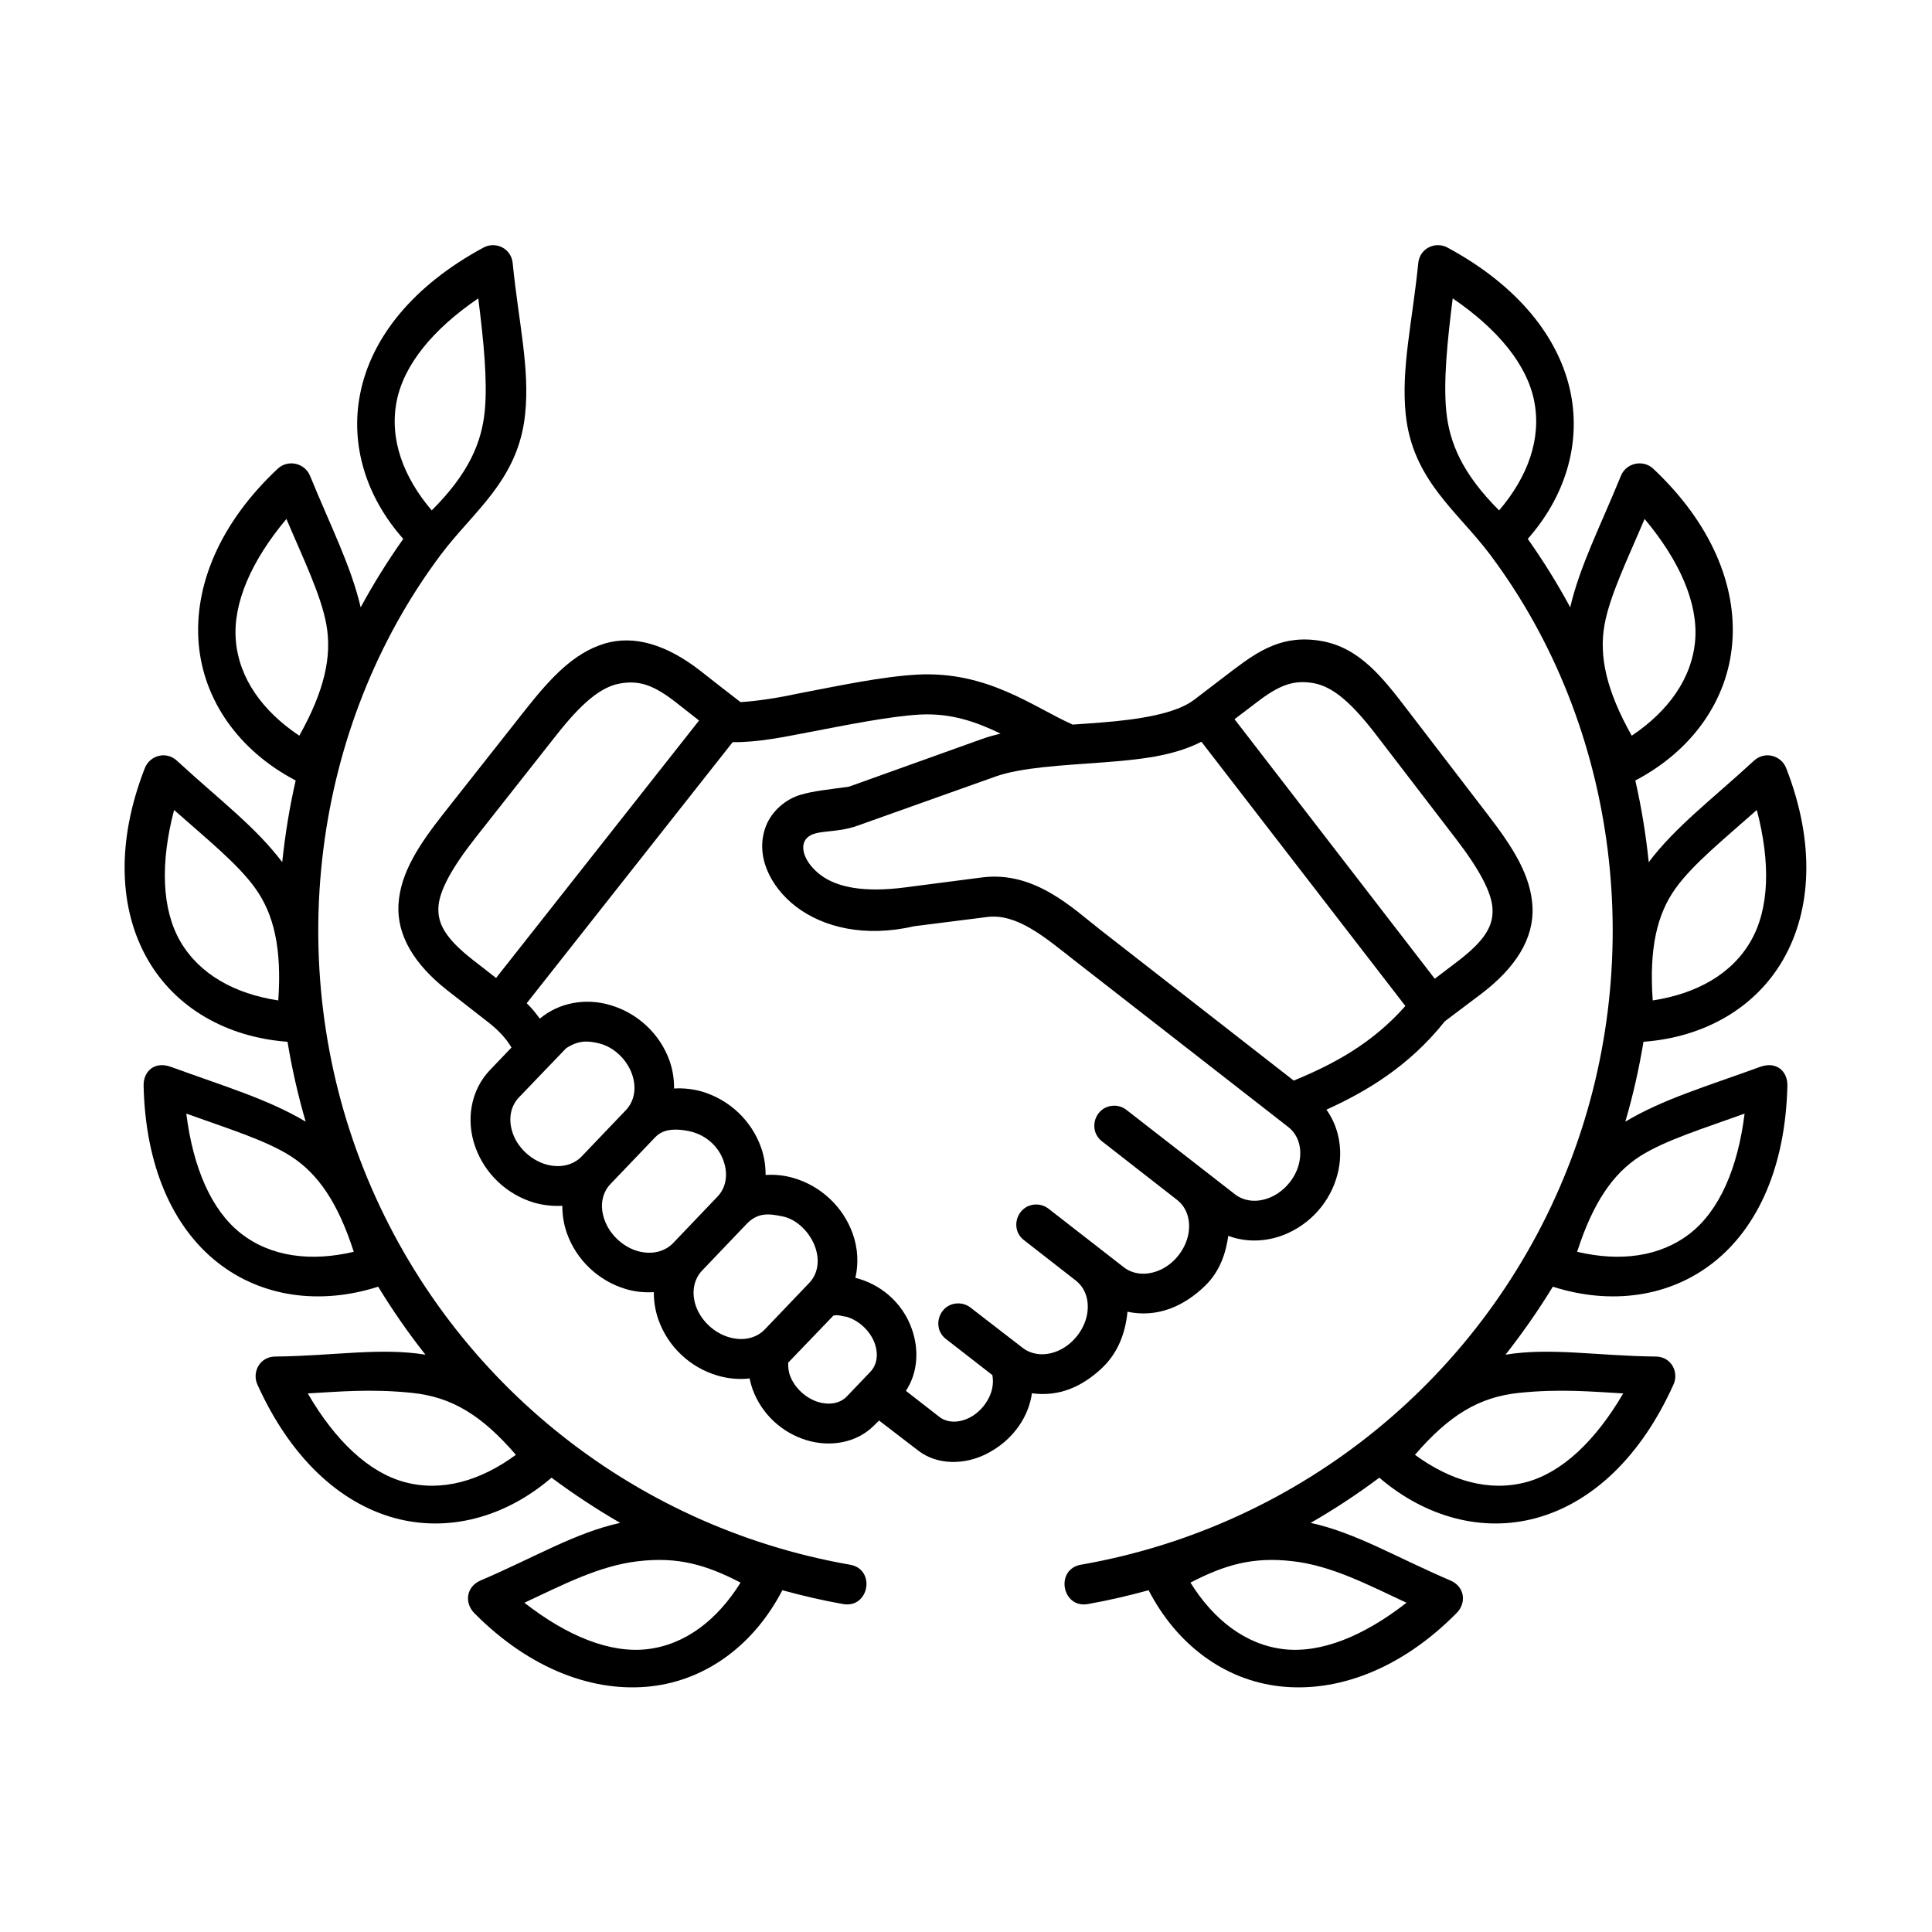
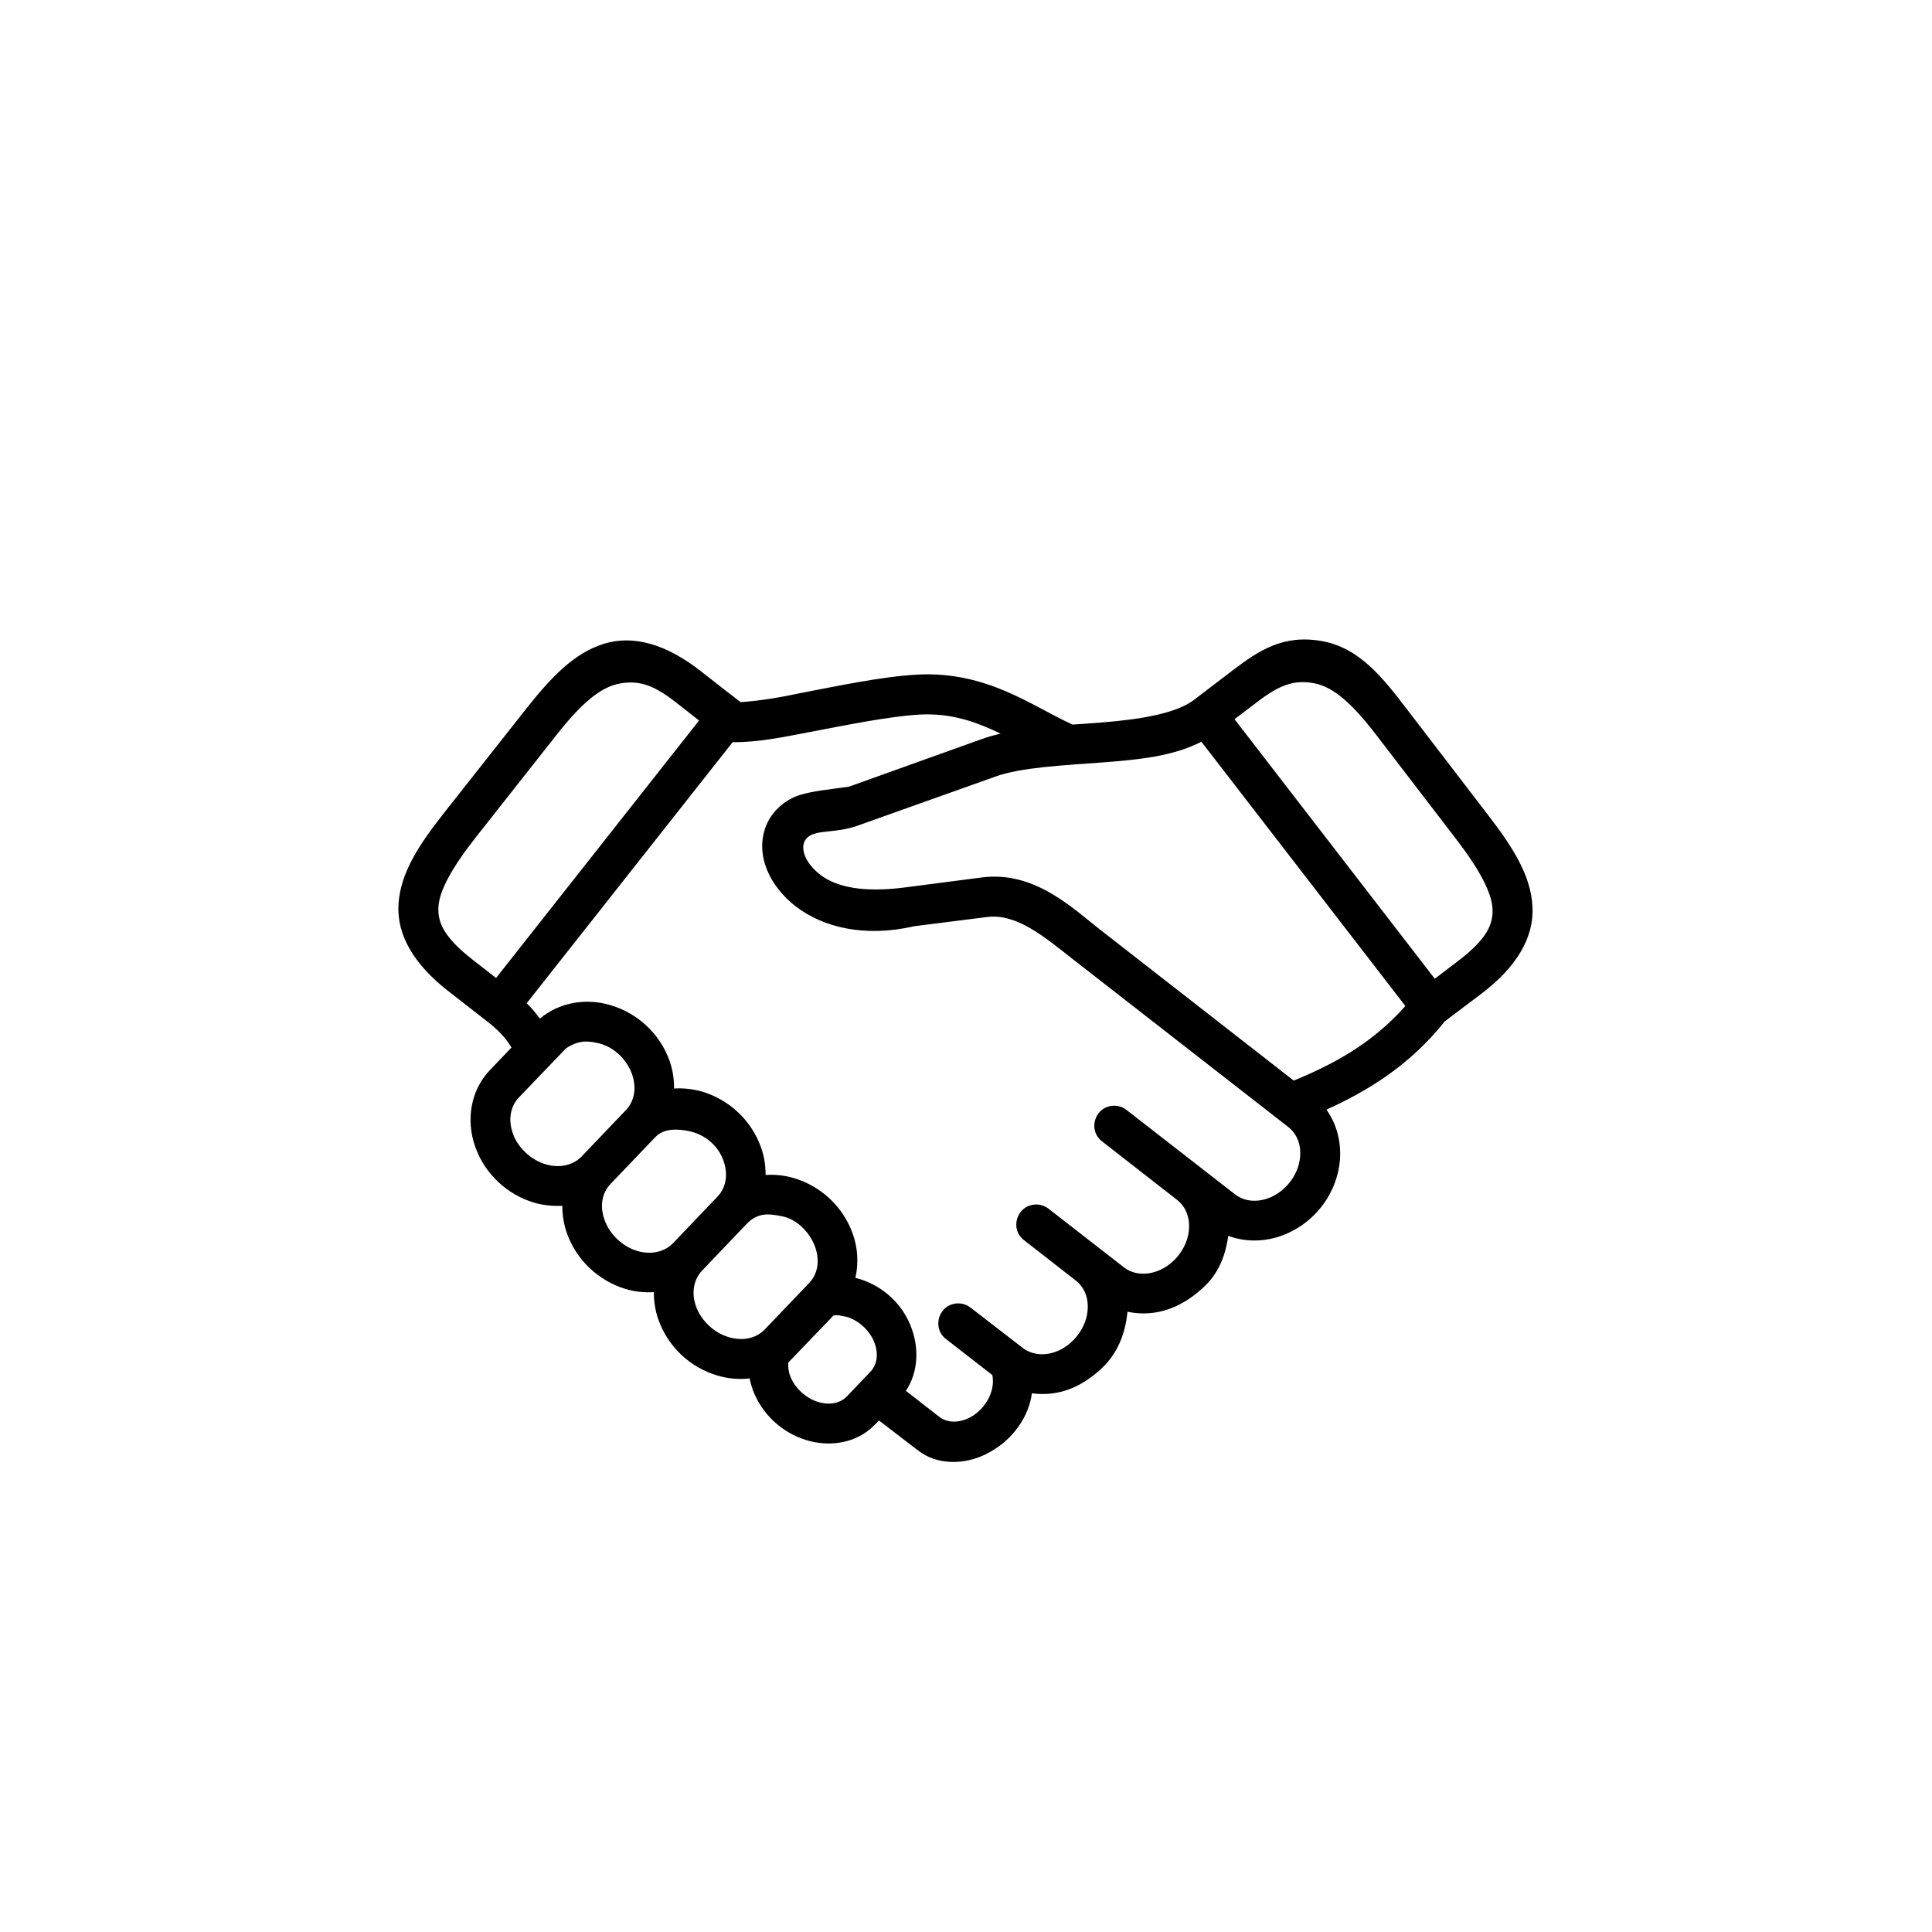
<svg xmlns="http://www.w3.org/2000/svg" fill="#000000" width="800px" height="800px" version="1.1" viewBox="144 144 512 512">
  <g>
    <path d="m368.36 492.96c3.305 0.992 6.242 3.762 7.41 6.941 1.16 3.18 0.527 5.922-1.113 7.637l-6.207 6.5c-1.629 1.73-4.394 2.481-7.664 1.496-3.293-1.023-6.242-3.789-7.402-6.941-0.469-1.254-0.527-2.391-0.504-3.477l11.961-12.449c1.191-0.371 2.469 0.203 3.519 0.293zm-16.988-26.609c3.957 0.812 7.316 4.371 8.66 8.133 1.332 3.785 0.582 7.254-1.574 9.5l-11.785 12.332c-2.156 2.246-5.621 3.207-9.531 2.047-3.902-1.148-7.316-4.344-8.684-8.141-1.344-3.762-0.527-7.293 1.629-9.531l11.723-12.277c3.023-3.18 5.973-2.797 9.562-2.062zm-25.109-22.656c4.727 0.875 8.133 4.102 9.465 7.898 1.344 3.789 0.586 7.266-1.574 9.512l-11.777 12.332c-2.156 2.246-5.652 3.207-9.531 2.07-3.902-1.164-7.293-4.434-8.625-8.191-1.379-3.789-0.609-7.262 1.539-9.512l11.754-12.297c1.602-1.727 4-2.695 8.75-1.812zm-23.469-23.18c4.059 1.023 7.352 4.371 8.695 8.133 1.332 3.797 0.547 7.262-1.605 9.531l-11.754 12.305c-2.156 2.238-5.652 3.203-9.531 2.066-3.902-1.164-7.352-4.371-8.684-8.16-1.344-3.766-0.586-7.254 1.574-9.531l12.504-13.031c3.203-2.125 5.648-2.098 8.801-1.312zm159.59-79.949 54.055 70.035c-8.945 10.117-19.328 15.539-29.586 19.766l-51.23-39.934c-7.281-5.66-17.402-15.691-31.371-13.906l-20.41 2.648c-10.758 1.398-18.02 0.027-22.414-3.32-4.406-3.359-5.805-7.875-3.387-9.969 2.43-2.106 7.379-0.996 13.121-3.039l36.594-13.031c6.879-2.473 17.789-2.969 28.688-3.785 9.094-0.707 18.328-1.551 25.941-5.465zm-74.629-7.199c8.363-0.438 14.98 1.953 21.395 5.043-1.695 0.414-3.383 0.875-4.988 1.457l-35.16 12.602c-5.367 0.777-9.324 1.098-12.949 2.188-3.762 1.129-7.469 4.191-9.039 8.184-2.996 7.586 0.852 15.98 7.961 21.441 7.148 5.445 18.105 8.219 31.258 5.184l19.328-2.445c7.992-1.023 15.395 5.414 23.23 11.547l56.59 44.082c2.481 1.926 3.762 5.273 2.973 9.215-0.754 3.941-3.672 7.578-7.352 9.297-3.672 1.695-7.281 1.254-9.73-0.668l-28.688-22.309c-0.961-0.785-2.188-1.199-3.41-1.164-5.016 0.117-7.066 6.473-3.062 9.5l19.82 15.461c2.481 1.926 3.727 5.25 2.973 9.18-0.789 3.941-3.672 7.641-7.352 9.332-3.707 1.695-7.293 1.254-9.762-0.676l-19.855-15.449c-0.996-0.785-2.215-1.191-3.441-1.164-5.016 0.141-7.055 6.5-3.062 9.5l13.648 10.641c2.481 1.93 3.727 5.223 2.973 9.156-0.789 3.934-3.672 7.637-7.379 9.348-3.519 1.633-6.996 1.254-9.449-0.492l-13.961-10.781c-0.996-0.793-2.188-1.191-3.441-1.164-5.012 0.117-7.055 6.504-3.062 9.5l12.227 9.5c0.172 1.023 0.23 2.16-0.035 3.441-0.668 3.305-3.18 6.504-6.266 7.965-3.094 1.457-5.93 1.102-7.816-0.379l-8.801-6.852c3.117-4.691 3.555-10.754 1.594-16.328-2.559-7.406-8.75-12.098-14.98-13.613 0.875-3.797 0.668-7.844-0.699-11.688-2.535-7.113-8.375-12.629-15.637-14.762-2.469-0.723-4.988-0.992-7.457-0.812 0-2.445-0.352-4.953-1.227-7.344-2.535-7.121-8.375-12.594-15.602-14.758-2.453-0.699-4.988-0.961-7.434-0.816 0.035-2.453-0.352-4.953-1.191-7.352-2.535-7.113-8.43-12.625-15.691-14.75-6.594-1.961-13.613-0.672-18.688 3.582-0.996-1.367-2.098-2.738-3.477-4.082l54.578-69.184c6.801 0.082 14.027-1.465 19.832-2.57 10.172-1.945 21.805-4.301 29.766-4.742zm-64.559-3.18 6.059 4.758-53.789 68.227-6.144-4.785c-7.586-5.918-9.395-9.852-9.129-14.105 0.262-4.262 3.555-10.324 9.828-18.289l21.574-27.379c6.297-7.953 11.457-12.59 16.762-13.492 5.309-0.934 9.16 0.637 14.84 5.066zm168.99-5.129c5.301 0.961 10.379 5.688 16.555 13.738l21.199 27.637c6.18 8.051 9.395 14.164 9.59 18.43 0.207 4.254-1.664 8.156-9.324 13.965l-5.981 4.547-53.062-68.781 6.09-4.629c5.746-4.383 9.621-5.894 14.934-4.906zm-21.324-3.559-10.461 7.992c-4.727 3.582-14.223 5.188-24.789 6-2.418 0.184-4.898 0.379-7.352 0.531-10.289-4.559-22.48-14.234-41.109-13.246-9.414 0.504-21.133 3.012-31.156 4.926-5.336 1.148-10.738 2.043-15.746 2.367-3.531-2.711-7.066-5.484-10.562-8.23-8.945-6.992-17.668-9.699-25.648-7.227-7.992 2.481-14.062 8.949-20.762 17.426l-21.574 27.355c-6.68 8.48-11.578 15.883-12.102 24.227-0.492 8.219 4.141 15.891 12.891 22.793l11.336 8.84c2.801 2.277 4.496 4.289 5.715 6.356l-5.715 5.981c-5.106 5.336-6.414 13.238-3.879 20.355 2.535 7.113 8.375 12.625 15.602 14.777 2.481 0.699 4.988 0.961 7.469 0.824 0 2.453 0.371 4.898 1.227 7.316 2.535 7.082 8.363 12.594 15.625 14.758 2.453 0.723 4.953 0.961 7.402 0.812-0.023 2.453 0.379 4.953 1.227 7.344 2.535 7.121 8.375 12.629 15.637 14.758 2.801 0.84 5.711 1.082 8.508 0.762 0.207 0.984 0.469 1.949 0.816 2.938 2.363 6.41 7.641 11.398 14.223 13.414 6.297 1.926 13.273 0.762 17.848-3.789l1.434-1.398 10.406 7.988c4.988 3.824 12.07 3.797 17.875 0.934 7.523-3.734 11.457-10.352 12.215-16.148 7.262 0.961 13.156-1.723 18.312-6.438 4.394-4.055 6.438-9.305 7.019-15.172 7.961 1.668 15.023-1.457 20.645-6.957 4.004-3.914 5.457-8.871 6.066-13.156 5.039 1.891 10.816 1.602 15.953-0.785 6.848-3.152 11.828-9.449 13.297-16.852 1.102-5.633-0.066-11.379-3.234-15.805 10.52-4.781 21.867-11.465 31.371-23.414l9.742-7.344c9.031-6.879 13.906-14.617 13.492-22.957-0.402-8.336-5.184-15.797-11.777-24.367l-21.199-27.641c-6.562-8.574-12.734-16.652-22.883-18.461-10.164-1.805-16.602 2.484-23.402 7.613z" />
-     <path d="m340.26 563.41c-6.188 9.914-14.672 16.473-24.754 17.641-9.773 1.129-21.109-3.383-32.539-12.309 10.344-4.809 19.879-9.852 30.285-11.016 10.41-1.195 17.844 0.938 27.008 5.684zm-87.203-50.297c10.781 1.086 18.652 6.008 27.66 16.426-9.414 6.938-19.703 9.887-29.5 7.227-9.512-2.562-18.367-10.961-25.66-23.496 8.539-0.48 16.707-1.258 27.5-0.156zm-59.684-73.992c10.758 3.879 21.047 7.031 27.691 11.285 7.172 4.606 12.484 12.25 16.684 25.332-11.371 2.688-22.023 1.344-29.977-4.926-7.723-6.094-12.598-17.289-14.398-31.691zm-3.238-80.469c8.535 7.578 16.934 14.312 21.52 20.758 4.953 6.906 7.055 15.98 6.09 29.715-11.566-1.758-20.926-6.941-26.004-15.719-4.894-8.547-5.277-20.734-1.605-34.754zm29.77-77.125c4.461 10.523 9.188 20.203 10.586 27.988 1.512 8.367-0.469 17.473-7.172 29.449-9.742-6.504-16.004-15.191-16.828-25.309-0.785-9.793 4.078-20.988 13.414-32.129zm50.84-58.453c1.434 11.312 2.481 21.906 1.73 29.77-0.816 8.488-4.316 16.703-14.062 26.418-7.578-8.891-11.25-18.949-9.293-28.926 1.895-9.656 9.625-19.094 21.625-27.262zm1.402-13.473c-18.598 10.031-29.793 23.852-32.715 38.832-2.648 13.445 1.551 27.238 11.438 38.375-4.141 5.859-7.902 11.895-11.285 18.137-2.57-10.996-7.902-21.352-13.414-34.84-1.434-3.469-5.894-4.398-8.57-1.891-15.43 14.453-22.184 31.047-20.957 46.238 1.25 15.16 10.668 28.488 25.715 36.387-1.641 7.144-2.801 14.348-3.566 21.637-7.086-9.387-16.703-16.559-27.871-26.852-2.918-2.711-7.227-1.406-8.535 1.926-7.695 19.672-6.824 37.578 0.789 50.785 7.316 12.719 20.84 20.555 37.02 21.746 1.172 7.121 2.777 14.176 4.809 21.164-10.059-5.996-21.52-9.332-35.707-14.516-4.438-1.605-7.328 1.281-7.238 4.988 0.469 21.109 7.609 37.41 19.594 46.848 11.547 9.129 27.059 11.375 42.57 6.422 3.816 6.269 7.984 12.266 12.527 18.02-12.008-1.961-24.16 0.32-39.816 0.492-4.109 0.027-6.188 4.141-4.727 7.402 8.684 19.273 21.715 31.398 36.41 35.402 14.168 3.848 29.277-0.152 41.547-10.703 5.84 4.344 11.895 8.34 18.191 11.98-11.953 2.625-22.531 9.07-37.02 15.277-3.738 1.605-4.348 5.867-1.641 8.637 14.867 15.008 31.82 21.137 46.949 19.387 14.605-1.684 27.199-11.016 34.691-25.453 5.25 1.434 10.551 2.68 15.953 3.637 7.086 1.398 8.98-9.359 1.801-10.434-58.219-10.234-106.94-49.938-128.75-104.91-21.52-54.199-13.699-117.01 20.434-162.66 8.66-11.566 20.59-19.762 22.391-37.258 1.289-12.25-1.719-24.285-3.293-40.059-0.398-4.019-4.594-5.828-7.723-4.144z" />
-     <path d="m459.48 563.41c6.18 9.914 14.66 16.473 24.719 17.641 9.797 1.129 21.109-3.383 32.539-12.309-10.355-4.809-19.855-9.852-30.262-11.016-10.41-1.195-17.844 0.938-26.996 5.684zm87.203-50.297c-10.828 1.086-18.695 6.008-27.703 16.426 9.449 6.938 19.742 9.887 29.539 7.227 9.465-2.562 18.332-10.961 25.648-23.496-8.535-0.48-16.703-1.258-27.484-0.156zm59.652-73.992c-10.738 3.879-21.027 7.031-27.703 11.285-7.172 4.606-12.445 12.25-16.676 25.332 11.402 2.688 22.012 1.344 30-4.926 7.734-6.094 12.598-17.289 14.379-31.691zm3.238-80.469c-8.516 7.578-16.91 14.312-21.52 20.758-4.965 6.906-7.031 15.98-6.066 29.715 11.547-1.758 20.938-6.941 25.98-15.719 4.926-8.547 5.281-20.734 1.605-34.754zm-29.738-77.125c-4.461 10.523-9.188 20.203-10.613 27.988-1.516 8.367 0.469 17.473 7.203 29.449 9.707-6.504 15.977-15.191 16.816-25.309 0.781-9.793-4.082-20.988-13.406-32.129zm-50.852-58.453c-1.434 11.312-2.481 21.906-1.719 29.77 0.812 8.488 4.289 16.703 14.016 26.418 7.586-8.891 11.262-18.949 9.305-28.926-1.871-9.656-9.617-19.094-21.602-27.262zm-1.402-13.473c18.598 10.031 29.77 23.852 32.715 38.832 2.625 13.445-1.574 27.238-11.426 38.375 4.133 5.859 7.894 11.895 11.25 18.137 2.57-10.996 7.926-21.352 13.434-34.84 1.398-3.469 5.894-4.398 8.57-1.891 15.395 14.453 22.195 31.047 20.938 46.238-1.227 15.16-10.637 28.488-25.684 36.387 1.629 7.144 2.801 14.348 3.555 21.637 7.086-9.387 16.676-16.559 27.848-26.852 2.938-2.711 7.262-1.406 8.57 1.926 7.695 19.672 6.789 37.578-0.816 50.785-7.316 12.719-20.82 20.555-36.996 21.746-1.172 7.121-2.766 14.176-4.809 21.164 10.027-5.996 21.52-9.332 35.719-14.516 4.43-1.605 7.316 1.281 7.227 4.988-0.492 21.109-7.609 37.41-19.594 46.848-11.547 9.129-27.059 11.375-42.566 6.422-3.828 6.269-8.027 12.266-12.539 18.02 12.012-1.961 24.145 0.32 39.828 0.492 4.109 0.027 6.18 4.141 4.691 7.402-8.66 19.273-21.691 31.398-36.418 35.402-14.133 3.848-29.238-0.152-41.547-10.703-5.793 4.344-11.863 8.34-18.191 11.98 11.984 2.625 22.543 9.07 37.062 15.277 3.727 1.605 4.34 5.867 1.594 8.637-14.836 15.008-31.773 21.137-46.938 19.387-14.605-1.684-27.199-11.016-34.668-25.453-5.25 1.434-10.551 2.68-15.941 3.637-7.086 1.398-8.984-9.359-1.812-10.434 58.23-10.234 106.95-49.938 128.75-104.91 21.52-54.199 13.711-117.01-20.434-162.66-8.66-11.566-20.613-19.762-22.426-37.258-1.25-12.25 1.73-24.285 3.324-40.059 0.387-4.019 4.586-5.828 7.731-4.144z" />
  </g>
</svg>